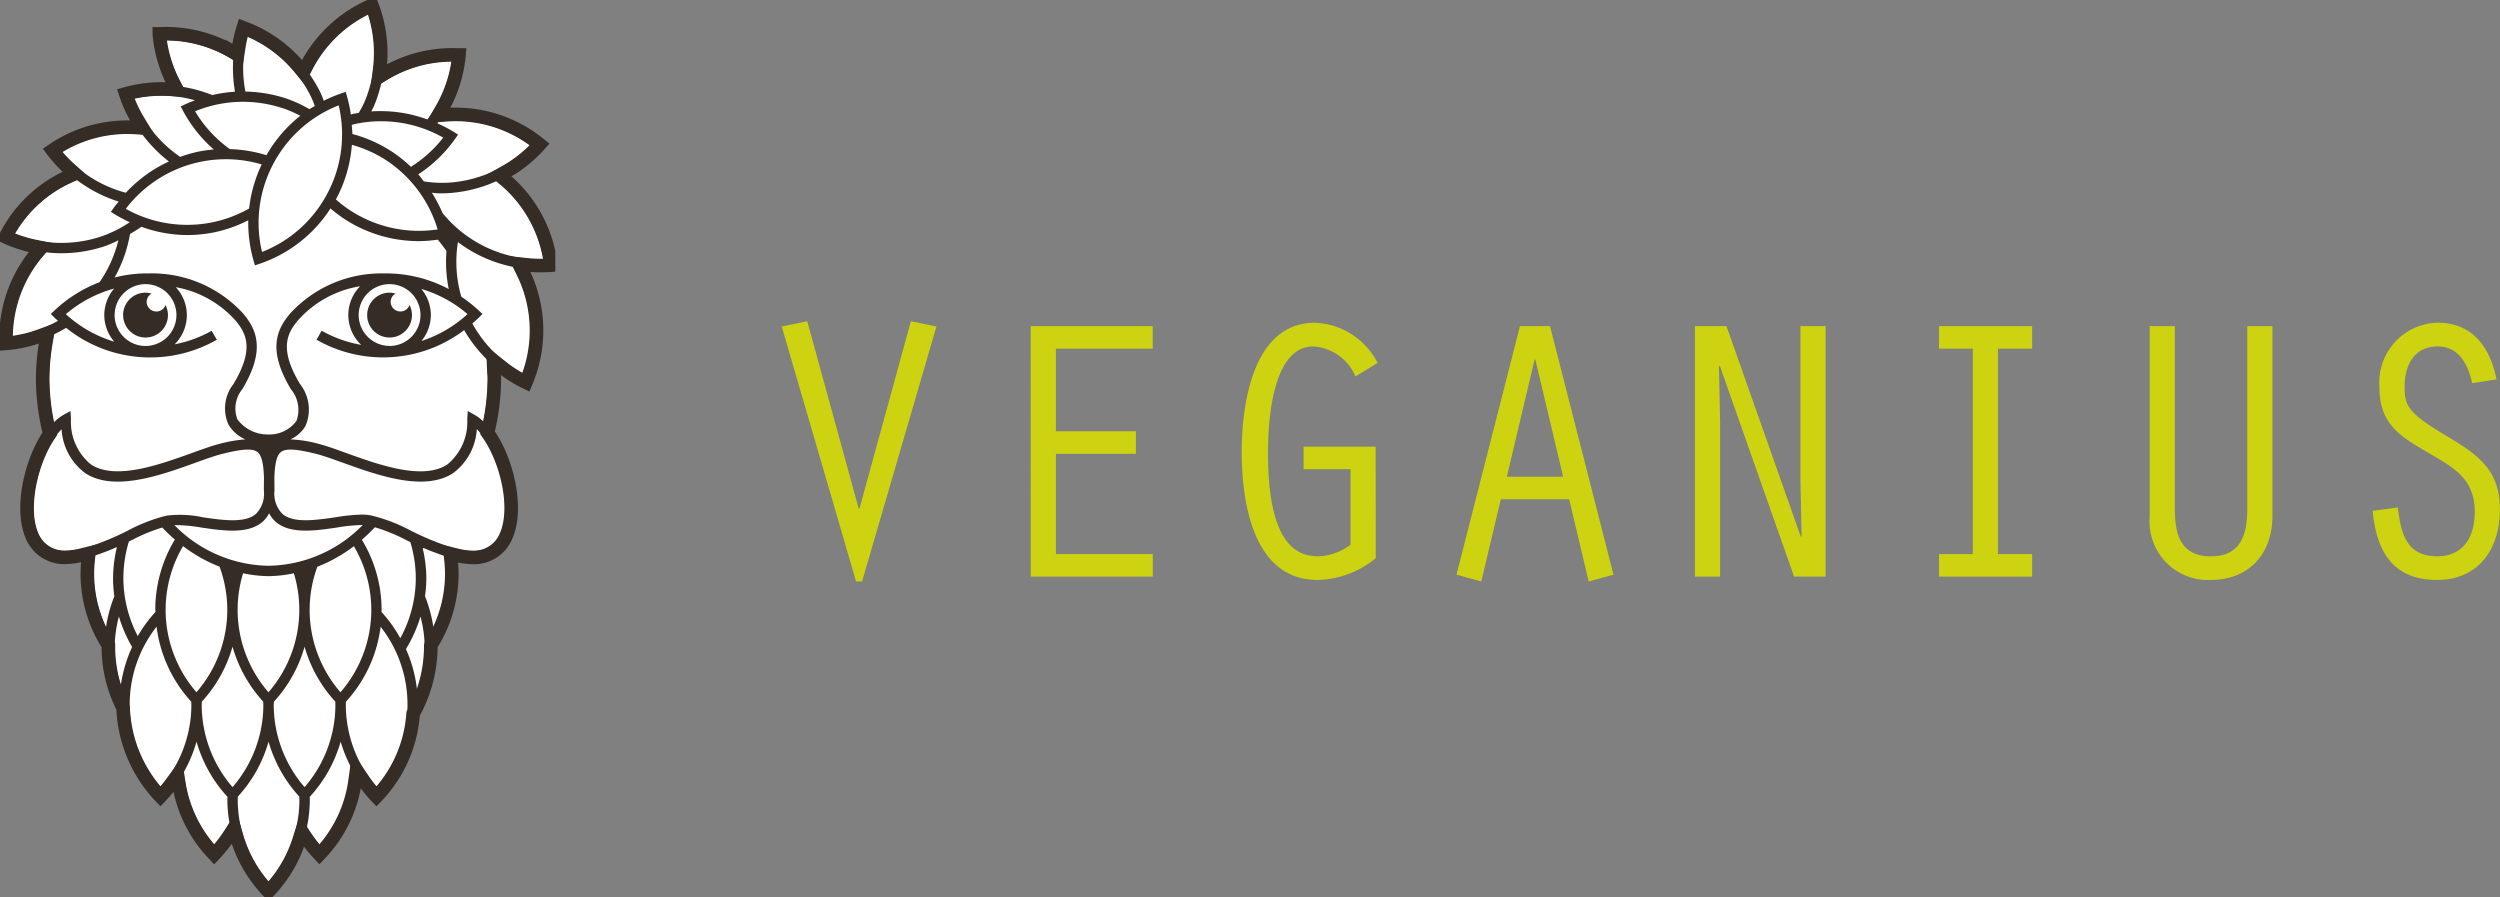
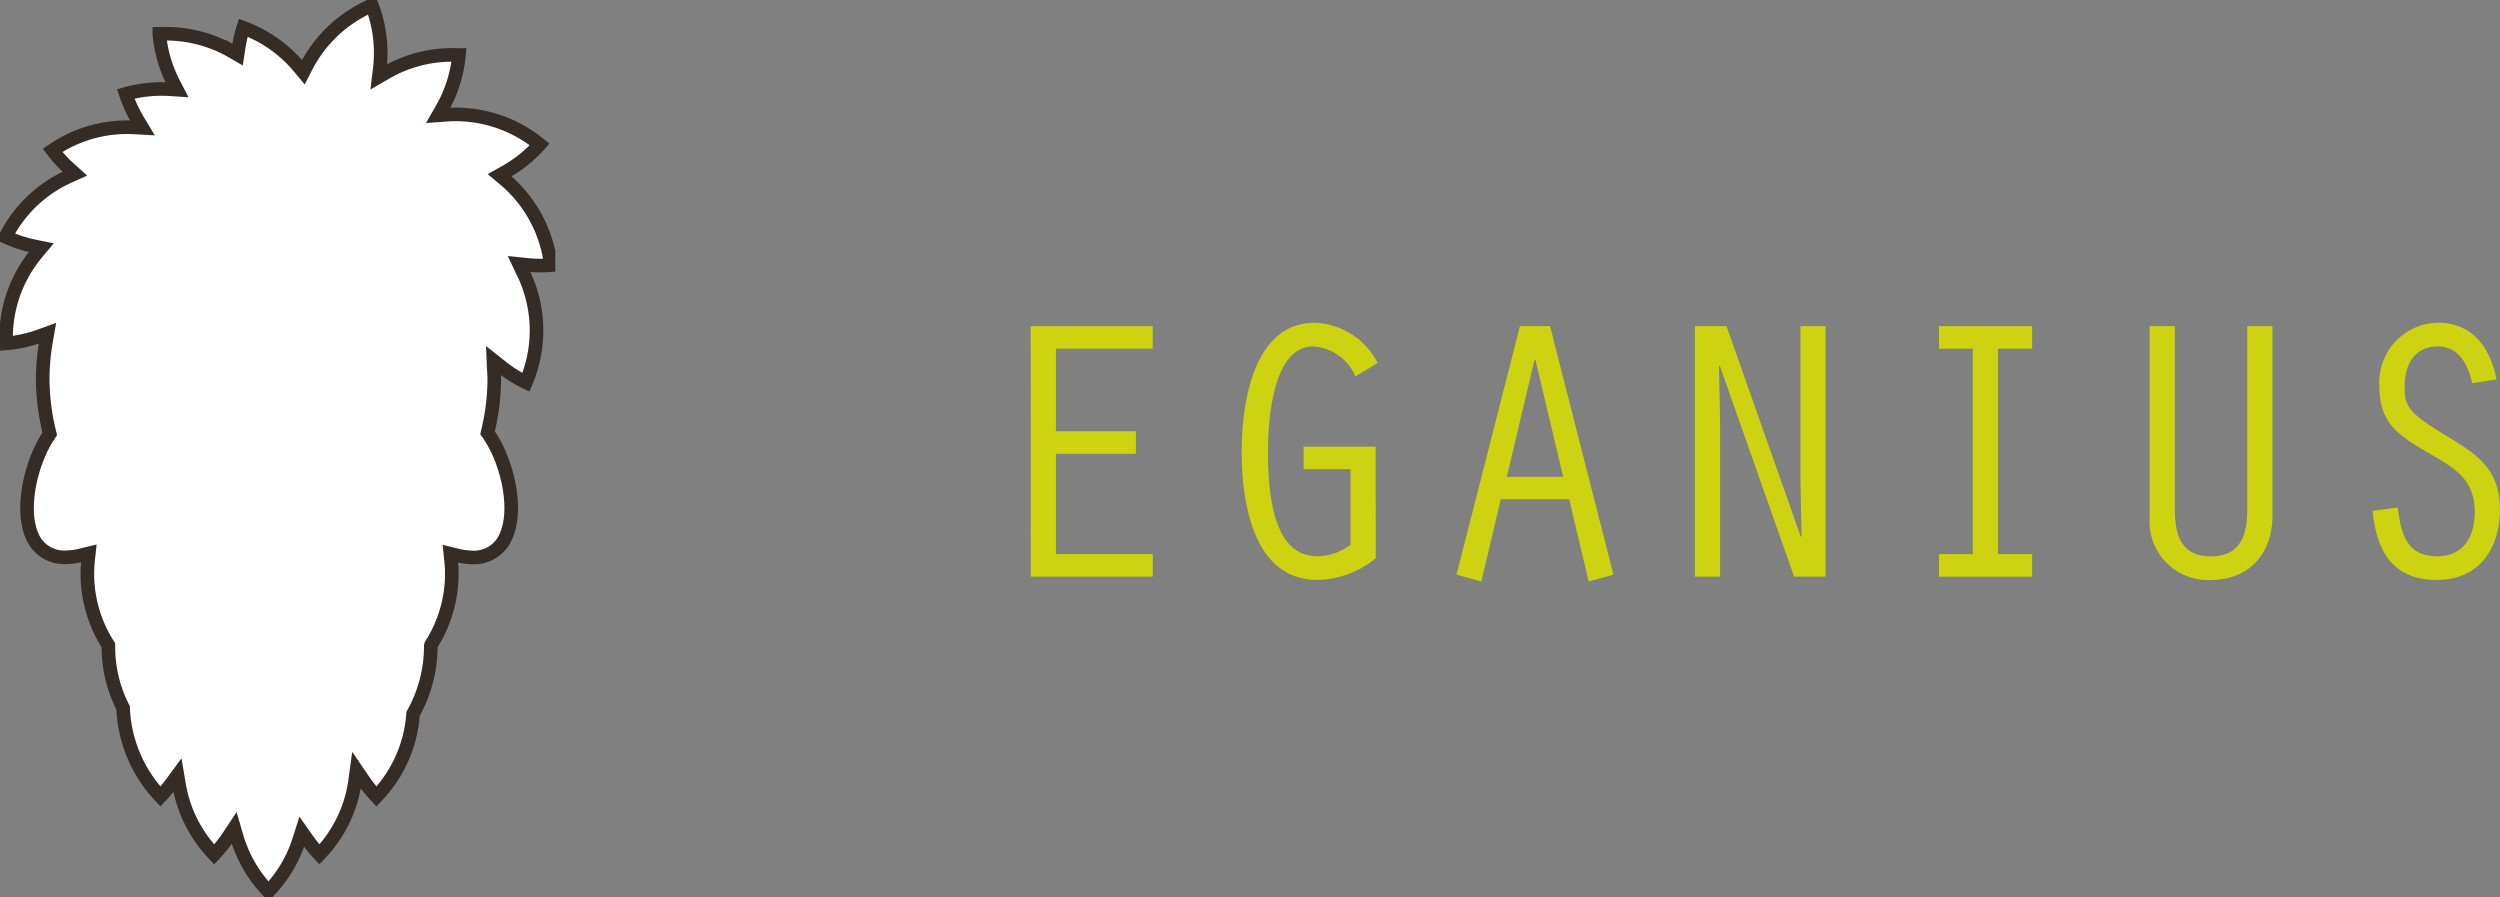
<svg xmlns="http://www.w3.org/2000/svg" width="183.907" height="66.01" viewBox="0 0 183.907 66.01">
  <rect x="0" y="0" width="183.907" height="66.01" fill="#808080" stroke="none" />
  <defs>
    <style>.a,.e{fill:none;}.b{fill:#cdd310;}.c{clip-path:url(#a);}.d{fill:#fff;}.e{stroke:#362c26;}.f{fill:#362c26;}</style>
    <clipPath id="a">
      <path class="a" d="M0-44.319H40.849v-66.01H0Z" transform="translate(0 110.329)" />
    </clipPath>
  </defs>
  <g transform="translate(-74.493 -11.995)">
    <g transform="translate(132 35.628)">
-       <path class="b" d="M187.627,312.156l3.784-13.783,1.878.387-5.469,18.754h-.442L181.91,298.76l1.878-.387,3.784,13.783Z" transform="translate(-181.91 -298.373)" />
      <path class="b" d="M215.445,299.031h8.976v1.657H217.3v6.077h5.883v1.657H217.3V315.8h7.126v1.657h-8.976Z" transform="translate(-197.131 -298.672)" />
      <path class="b" d="M253.732,315.893a6.948,6.948,0,0,1-4.281,1.6c-4.751,0-5.58-5.745-5.58-9.418,0-3.452.8-9.5,5.386-9.5a5.412,5.412,0,0,1,4.612,2.956l-1.63.994a3.633,3.633,0,0,0-3.094-2.21c-3.066,0-3.342,5.635-3.342,7.817,0,6.325,1.85,7.623,3.673,7.623a4.112,4.112,0,0,0,2.4-.856v-5.552h-3.452V307.69h5.3Z" transform="translate(-210.034 -298.465)" />
      <path class="b" d="M276.063,311.764l-1.436,6.049-1.823-.5,4.668-18.284h2.21l4.668,18.284-1.823.5-1.436-6.049Zm2.541-10.274h-.055l-2.044,8.618h4.143Z" transform="translate(-223.166 -298.672)" />
      <path class="b" d="M304.922,299.031h2.32l5.469,15.495.055-.055-.083-4.115V299.031h1.851v18.422h-2.32l-5.469-15.523-.055.056.083,4.17v11.3h-1.851Z" transform="translate(-237.744 -298.672)" />
      <path class="b" d="M340.286,300.688H337.8v-1.657h6.85v1.657h-2.514V315.8h2.514v1.657H337.8V315.8h2.486Z" transform="translate(-252.667 -298.672)" />
      <path class="b" d="M368.027,299.031v13.4c0,1.823.359,3.535,2.651,3.535s2.679-1.74,2.679-3.535v-13.4h1.851v13.948c0,2.873-1.8,4.723-4.53,4.723a4.3,4.3,0,0,1-4.5-4.64V299.031Z" transform="translate(-265.547 -298.672)" />
      <path class="b" d="M403.539,303.022c-.3-1.353-.967-2.707-2.541-2.707-1.74,0-2.431,1.409-2.431,2.956,0,1.491.3,1.961,3.2,3.7,2.265,1.353,3.811,2.485,3.811,5.331,0,2.9-1.547,5.192-4.64,5.192-3.259,0-4.447-2.154-4.723-5.082l1.851-.248c.248,2.044.69,3.591,2.928,3.591,1.6,0,2.734-1.077,2.734-3.286,0-2.431-1.574-3.259-3.48-4.365-2.127-1.242-3.535-2.127-3.535-4.834a4.4,4.4,0,0,1,4.281-4.7c2.6,0,3.867,1.851,4.336,4.171Z" transform="translate(-279.184 -298.465)" />
    </g>
    <g transform="translate(74.493 11.995)">
      <g class="c">
        <g transform="translate(0.412 0.401)">
          <path class="d" d="M-24.653-8.244a9.741,9.741,0,0,0,2.507-1.988l.057-.064-.067-.054a9.727,9.727,0,0,0-6.832-2.129l-.559.041.278-.487a9.636,9.636,0,0,0,1.238-3.865l.008-.086-.086,0A9.714,9.714,0,0,0-33.4-15.573l-.519.3.072-.6a9.785,9.785,0,0,0-.547-4.573l-.031-.08-.078.034a9.773,9.773,0,0,0-4.761,4.48l-.206.4-.29-.348a9.755,9.755,0,0,0-4.05-2.89l-.08-.031-.026.082a9.766,9.766,0,0,0-.326,1.46l-.066.433-.379-.22a9.724,9.724,0,0,0-5.292-1.306l-.086,0c0,.029.005.057.008.086a9.713,9.713,0,0,0,1.046,3.552l.243.47-.527-.034a9.712,9.712,0,0,0-3.154.319l-.083.023.027.081A9.548,9.548,0,0,0-51.6-12l.289.483-.562-.031A9.668,9.668,0,0,0-57.848-9.91l-.071.048.052.069a9.7,9.7,0,0,0,1.253,1.338l.34.307-.418.188a9.653,9.653,0,0,0-4.641,4.382l-.039.076.078.036a9.8,9.8,0,0,0,2.055.667l.489.1-.32.383a9.737,9.737,0,0,0-2.266,6.568c0,.029,0,.057,0,.086l.086-.007a9.744,9.744,0,0,0,2.47-.563l.486-.177-.089.509a16.513,16.513,0,0,0-.26,2.835,16.627,16.627,0,0,0,.489,3.931l.031.128-.073.109c-1.3,1.936-2.1,5.357-1.241,7.364a2.545,2.545,0,0,0,2.512,1.605,5.369,5.369,0,0,0,1.259-.188l.415-.1-.046.425a9.917,9.917,0,0,0-.062,1.061,9.723,9.723,0,0,0,1.5,5.2l.047.074v.087a9.794,9.794,0,0,0,1.084,4.518,10,10,0,0,0,2.686,6.453l.059.062.059-.062a9.815,9.815,0,0,0,.775-.929l.418-.568.118.7a9.7,9.7,0,0,0,2.525,5.061l.059.063.059-.063a9.892,9.892,0,0,0,1.054-1.336l.357-.539.18.621a9.786,9.786,0,0,0,2.284,3.98l.059.063.059-.063a9.671,9.671,0,0,0,2.208-3.755l.182-.576.347.494a9.846,9.846,0,0,0,.894,1.11l.059.063.059-.063a9.682,9.682,0,0,0,2.567-5.358l.106-.769.437.642a9.624,9.624,0,0,0,.967,1.227l.059.062.059-.062a9.77,9.77,0,0,0,2.639-6.024,10.224,10.224,0,0,0,1.3-4.906v-.086l.044-.117a9.723,9.723,0,0,0,1.5-5.2,9.737,9.737,0,0,0-.06-1.043l-.044-.42.411.1a5.3,5.3,0,0,0,1.187.171,2.545,2.545,0,0,0,2.512-1.605c.886-2.062.041-5.52-1.3-7.457l-.076-.109.031-.13a16.624,16.624,0,0,0,.465-3.836c0-.14-.01-.278-.019-.416l-.016-.278-.028-.652.512.405a9.518,9.518,0,0,0,1.8,1.16l.078.037.033-.079a9.719,9.719,0,0,0,.1-7.22,9.659,9.659,0,0,0-.4-.9L-23.6-1.5l.543.056a9.873,9.873,0,0,0,1.006.057c.232,0,.464-.008.7-.025l.086-.006-.011-.086A9.724,9.724,0,0,0-24.7-7.753l-.333-.279Z" transform="translate(61.373 20.522)" />
        </g>
        <g transform="translate(0.412 0.401)">
          <path class="e" d="M-24.653-8.244a9.741,9.741,0,0,0,2.507-1.988l.057-.064-.067-.054a9.727,9.727,0,0,0-6.832-2.129l-.559.041.278-.487a9.636,9.636,0,0,0,1.238-3.865l.008-.086-.086,0A9.714,9.714,0,0,0-33.4-15.573l-.519.3.072-.6a9.785,9.785,0,0,0-.547-4.573l-.031-.08-.078.034a9.773,9.773,0,0,0-4.761,4.48l-.206.4-.29-.348a9.755,9.755,0,0,0-4.05-2.89l-.08-.031-.026.082a9.766,9.766,0,0,0-.326,1.46l-.066.433-.379-.22a9.724,9.724,0,0,0-5.292-1.306l-.086,0c0,.029.005.057.008.086a9.713,9.713,0,0,0,1.046,3.552l.243.47-.527-.034a9.712,9.712,0,0,0-3.154.319l-.083.023.027.081A9.548,9.548,0,0,0-51.6-12l.289.483-.562-.031A9.668,9.668,0,0,0-57.848-9.91l-.071.048.052.069a9.7,9.7,0,0,0,1.253,1.338l.34.307-.418.188a9.653,9.653,0,0,0-4.641,4.382l-.039.076.078.036a9.8,9.8,0,0,0,2.055.667l.489.1-.32.383a9.737,9.737,0,0,0-2.266,6.568c0,.029,0,.057,0,.086l.086-.007a9.744,9.744,0,0,0,2.47-.563l.486-.177-.089.509a16.513,16.513,0,0,0-.26,2.835,16.627,16.627,0,0,0,.489,3.931l.031.128-.073.109c-1.3,1.936-2.1,5.357-1.241,7.364a2.545,2.545,0,0,0,2.512,1.605,5.369,5.369,0,0,0,1.259-.188l.415-.1-.046.425a9.917,9.917,0,0,0-.062,1.061,9.723,9.723,0,0,0,1.5,5.2l.047.074v.087a9.794,9.794,0,0,0,1.084,4.518,10,10,0,0,0,2.686,6.453l.059.062.059-.062a9.815,9.815,0,0,0,.775-.929l.418-.568.118.7a9.7,9.7,0,0,0,2.525,5.061l.059.063.059-.063a9.892,9.892,0,0,0,1.054-1.336l.357-.539.18.621a9.786,9.786,0,0,0,2.284,3.98l.059.063.059-.063a9.671,9.671,0,0,0,2.208-3.755l.182-.576.347.494a9.846,9.846,0,0,0,.894,1.11l.059.063.059-.063a9.682,9.682,0,0,0,2.567-5.358l.106-.769.437.642a9.624,9.624,0,0,0,.967,1.227l.059.062.059-.062a9.77,9.77,0,0,0,2.639-6.024,10.224,10.224,0,0,0,1.3-4.906v-.086l.044-.117a9.723,9.723,0,0,0,1.5-5.2,9.737,9.737,0,0,0-.06-1.043l-.044-.42.411.1a5.3,5.3,0,0,0,1.187.171,2.545,2.545,0,0,0,2.512-1.605c.886-2.062.041-5.52-1.3-7.457l-.076-.109.031-.13a16.624,16.624,0,0,0,.465-3.836c0-.14-.01-.278-.019-.416l-.016-.278-.028-.652.512.405a9.518,9.518,0,0,0,1.8,1.16l.078.037.033-.079a9.719,9.719,0,0,0,.1-7.22,9.659,9.659,0,0,0-.4-.9L-23.6-1.5l.543.056a9.873,9.873,0,0,0,1.006.057c.232,0,.464-.008.7-.025l.086-.006-.011-.086A9.724,9.724,0,0,0-24.7-7.753l-.333-.279Z" transform="translate(61.373 20.522)" />
        </g>
        <g transform="translate(0 0)">
-           <path class="f" d="M-25.028-8.688a10.037,10.037,0,0,0,2.583-2.049l.269-.3-.313-.252a10.02,10.02,0,0,0-7.051-2.195,9.918,9.918,0,0,0,1.286-3.985l.038-.4-.4-.016a9.971,9.971,0,0,0-5.463,1.392,10.019,10.019,0,0,0-.557-4.76l-.141-.377-.368.161a9.994,9.994,0,0,0-4.9,4.627,10.013,10.013,0,0,0-4.183-2.99l-.376-.142-.121.384a9.6,9.6,0,0,0-.334,1.539,9.985,9.985,0,0,0-5.457-1.38l-.4.016.038.4a10.01,10.01,0,0,0,1.1,3.669,9.916,9.916,0,0,0-3.278.32l-.388.1.126.382a9.724,9.724,0,0,0,.95,1.991,10,10,0,0,0-6.173,1.682l-.334.225.243.321a9.77,9.77,0,0,0,1.31,1.392,9.993,9.993,0,0,0-4.8,4.5l-.186.357.367.166a10.078,10.078,0,0,0,2.118.688,10.01,10.01,0,0,0-2.336,6.77l.014.4.4-.035a9.673,9.673,0,0,0,2.55-.6,16.822,16.822,0,0,0-.269,2.9,16.654,16.654,0,0,0,.5,3.994c-1.351,2.011-2.19,5.522-1.273,7.656a2.843,2.843,0,0,0,2.787,1.787,5.721,5.721,0,0,0,1.341-.2,9.383,9.383,0,0,0-.074,1.1,9.965,9.965,0,0,0,1.553,5.3c0,.036-.005.072-.005.109a10,10,0,0,0,1.117,4.561A10.01,10.01,0,0,0-50.774,37.1l.276.292.276-.292a10.137,10.137,0,0,0,.821-.992,9.985,9.985,0,0,0,2.58,5.251l.276.291.276-.291a9.819,9.819,0,0,0,1.081-1.4,10.021,10.021,0,0,0,2.359,4.127l.276.292.276-.292A10.022,10.022,0,0,0-40,40.217a10.051,10.051,0,0,0,.921,1.147l.276.291.276-.291a10,10,0,0,0,2.644-5.527,10.041,10.041,0,0,0,1,1.267l.276.292.276-.292a10,10,0,0,0,2.722-6.265,9.967,9.967,0,0,0,1.3-4.871c0-.037-.005-.073-.005-.109a9.97,9.97,0,0,0,1.553-5.3,9.346,9.346,0,0,0-.072-1.078,5.634,5.634,0,0,0,1.267.181,2.844,2.844,0,0,0,2.787-1.786c.933-2.17.05-5.763-1.341-7.756a16.622,16.622,0,0,0,.481-3.894c0-.242-.021-.478-.036-.716a9.717,9.717,0,0,0,1.859,1.2l.363.174.154-.372A10.016,10.016,0,0,0-23.2-.92a9.352,9.352,0,0,0-.446-.934,10.1,10.1,0,0,0,1.07.063c.238,0,.478-.008.718-.025l.4-.028-.05-.4a10.015,10.015,0,0,0-3.521-6.446M-27.56,2.17c.159-.14.319-.277.471-.428l.278-.278L-27.1,1.2a10.086,10.086,0,0,0-1.27-1,9.218,9.218,0,0,1-.248-4.018A10.007,10.007,0,0,0-24.578-2a9.029,9.029,0,0,1,.668,1.351,9.259,9.259,0,0,1,.054,6.494,9.224,9.224,0,0,1-3.7-3.675M-29.3-.368a9.807,9.807,0,0,0-4.76-1.147,9.091,9.091,0,0,0-6.9,2.947c-1,1.185-1.681,2.68.06,5.577A2.359,2.359,0,0,1-40.5,9.337a2.449,2.449,0,0,1-2.054.993,2.764,2.764,0,0,1-2.281-1.1,2.23,2.23,0,0,1,.351-2.224c1.74-2.9,1.057-4.392.06-5.577a9.091,9.091,0,0,0-6.9-2.947,9.822,9.822,0,0,0-2.548.3,10.017,10.017,0,0,0,1.132-3.2c.282-.171.569-.335.835-.529a9.981,9.981,0,0,0,3.365.609,10.1,10.1,0,0,0,2.059-.213,9.978,9.978,0,0,0,2.44-.875,10.074,10.074,0,0,0,.378,2.933l.11.387.38-.13a10.011,10.011,0,0,0,5.181-4.062,9.806,9.806,0,0,0,1.115.837A10.019,10.019,0,0,0-31.5-3.89,10.1,10.1,0,0,0-30.1-4c.223.27.434.55.64.835a10.031,10.031,0,0,0,.165,2.8m-.815-4.387A9.257,9.257,0,0,1-36.465-6.1,9.1,9.1,0,0,1-37.6-6.962c.022-.041.048-.079.071-.12a10.043,10.043,0,0,0,1.109-3.893A9.2,9.2,0,0,1-34.036-9.93a9.259,9.259,0,0,1,3.925,5.175m-3.517-5.817a9.98,9.98,0,0,0-2.755-1.2c0-.223-.032-.446-.047-.668.105-.029.208-.063.317-.084A9.255,9.255,0,0,1-29.7-11.505a9.218,9.218,0,0,1-2.376,2.147,10.068,10.068,0,0,0-1.553-1.215m-8.592,1.036a9.254,9.254,0,0,1,4.83-4.342,9.259,9.259,0,0,1-.81,6.444,9.256,9.256,0,0,1-4.83,4.342,9.258,9.258,0,0,1,.81-6.444m-1.766,3.252a9.3,9.3,0,0,1-2.645,1,9.256,9.256,0,0,1-6.42-.982,9.26,9.26,0,0,1,5.5-3.459,9.241,9.241,0,0,1,4.5.194,10.024,10.024,0,0,0-.927,3.251M-54.634,1.548A3.007,3.007,0,0,0-53.9,3.506a9.137,9.137,0,0,1-3.559-2.024A9.137,9.137,0,0,1-53.909-.4a3.006,3.006,0,0,0-.725,1.946m3.223,3.118a9.877,9.877,0,0,0,5.056-1.3l-.378-.661A8.9,8.9,0,0,1-49.46,3.7a3.024,3.024,0,0,0,.9-2.15,3.016,3.016,0,0,0-.814-2.053,7.694,7.694,0,0,1,4.373,2.429c.795.944,1.439,2.083-.13,4.694A2.912,2.912,0,0,0-45.5,9.6a2.7,2.7,0,0,0,1.242,1.093,9.839,9.839,0,0,0-1.852.318c-.568.14-1.265.391-2.073.683-2.375.857-5.629,2.03-7.435.843a4.041,4.041,0,0,1-1.466-3.331l-.037-.6-.527.292a3.064,3.064,0,0,0-.7.553A15.819,15.819,0,0,1-58.7,6.23a15.854,15.854,0,0,1,.366-3.263c.3-.147.6-.3.893-.479a9.877,9.877,0,0,0,6.031,2.177m-2.462-3.118A2.277,2.277,0,0,1-51.6-.727a2.277,2.277,0,0,1,2.274,2.274A2.277,2.277,0,0,1-51.6,3.822a2.277,2.277,0,0,1-2.274-2.274m2.995,21.659c0,.061.008.121.009.182a10.12,10.12,0,0,0-1.3,1.775,9.242,9.242,0,0,1-1.059-4.268,9.286,9.286,0,0,1,.406-2.692l.262-.127a13.132,13.132,0,0,1,2.19-.9c.3.316.61.608.93.885a9.994,9.994,0,0,0-1.441,5.146m2.043-4.663a11.03,11.03,0,0,0,2.686,1.512,9.232,9.232,0,0,1,.568,3.151,9.256,9.256,0,0,1-2.268,6.085,9.256,9.256,0,0,1-2.268-6.085,9.231,9.231,0,0,1,1.282-4.663M-49.475,17a11.5,11.5,0,0,1,2,.182c1.6.233,3.4.5,4.478-.419a2.2,2.2,0,0,0,.489-.634,2.213,2.213,0,0,0,.489.634c1.073.917,2.881.652,4.478.419a12.628,12.628,0,0,1,1.92-.191,9.889,9.889,0,0,1-6.933,3A9.886,9.886,0,0,1-49.475,17m5.059,3.543a9.428,9.428,0,0,0,1.864.211,9.434,9.434,0,0,0,1.864-.211,9.23,9.23,0,0,1,.4,2.668,9.256,9.256,0,0,1-2.268,6.085,9.259,9.259,0,0,1-2.268-6.085,9.231,9.231,0,0,1,.4-2.668m10.191,2.668a9.944,9.944,0,0,0-1.453-5.136,13,13,0,0,0,.961-.915,12.854,12.854,0,0,1,2.262.921l.345.168a9.258,9.258,0,0,1,.4,2.651,9.238,9.238,0,0,1-1.14,4.417,10.08,10.08,0,0,0-1.38-1.924c0-.061.009-.121.009-.182m-.762,0a9.256,9.256,0,0,1-2.268,6.085,9.259,9.259,0,0,1-2.268-6.085,9.23,9.23,0,0,1,.568-3.15,11.031,11.031,0,0,0,2.687-1.511,9.233,9.233,0,0,1,1.281,4.661m6.833-20.552a10.24,10.24,0,0,0,1.672,2.159c.044.468.078.938.078,1.417a15.843,15.843,0,0,1-.34,3.149,2.987,2.987,0,0,0-.62-.483l-.527-.292-.037.6a4.038,4.038,0,0,1-1.466,3.331c-1.806,1.187-5.06.014-7.435-.843-.807-.291-1.5-.543-2.073-.683a8.767,8.767,0,0,0-2.035-.319A2.453,2.453,0,0,0-39.831,9.7a3.033,3.033,0,0,0-.409-3.087c-1.569-2.612-.924-3.751-.13-4.694A7.761,7.761,0,0,1-35.813-.572a3.021,3.021,0,0,0-.869,2.12,3.021,3.021,0,0,0,.948,2.193A9.08,9.08,0,0,1-38.642,2.7l-.378.661a9.871,9.871,0,0,0,5.056,1.3,9.864,9.864,0,0,0,5.811-2.012m-5.492,1.168A2.277,2.277,0,0,1-35.92,1.548,2.277,2.277,0,0,1-33.646-.727a2.277,2.277,0,0,1,2.274,2.274,2.277,2.277,0,0,1-2.274,2.274m5.729-2.34a9.191,9.191,0,0,1-3.388,1.974,3,3,0,0,0,.695-1.908,3.006,3.006,0,0,0-.7-1.919,9.174,9.174,0,0,1,3.4,1.853m-1.209,17.15a19.951,19.951,0,0,1-2.993-1.239A12.349,12.349,0,0,0-34.957,16.3a3.352,3.352,0,0,0-.751-.074,14.144,14.144,0,0,0-1.94.2c-1.436.209-3.063.448-3.874-.245a2.107,2.107,0,0,1-.6-1.614c0-.031.007-.056.008-.087,0-.343,0-.652-.008-.944.03-.964.148-1.648.477-1.909.406-.321,1.318-.182,2.564.124.529.13,1.209.376,2,.659,2.527.912,5.987,2.16,8.112.763a4.341,4.341,0,0,0,1.739-3.23c1.493,1.466,2.671,5.507,1.756,7.636-.553,1.288-1.78,1.642-3.645,1.052m-1.922,3.6a9.7,9.7,0,0,0,.1-1.335,9.872,9.872,0,0,0-.263-2.166l.056-.049c.447.194.953.391,1.533.584a9.283,9.283,0,0,1,.1,1.3,9.231,9.231,0,0,1-.908,3.955,10.21,10.21,0,0,0-.616-2.289m-.585,6.907a10.067,10.067,0,0,0-.818-3.02,10.271,10.271,0,0,0,1.069-2.389,9.176,9.176,0,0,1,.31,2.241,9.282,9.282,0,0,1-.561,3.167m-5.241,1.054c0-.068.007-.135.009-.2a10,10,0,0,0,2.55-5.515,9.247,9.247,0,0,1,1.977,5.717,9.256,9.256,0,0,1-2.268,6.085,9.257,9.257,0,0,1-2.268-6.085m-2.856,9a10.138,10.138,0,0,0,.206-2.016c0-.062-.007-.123-.008-.185a10.01,10.01,0,0,0,2.277-4.064,10.032,10.032,0,0,0,.71,1.779,9.25,9.25,0,0,1-2.257,5.83,8.515,8.515,0,0,1-.927-1.344m-2.442-9c0-.069.008-.138.01-.207A10.014,10.014,0,0,0-39.9,25.941a10.012,10.012,0,0,0,2.259,4.043c0,.069.009.138.009.207A9.256,9.256,0,0,1-39.9,36.276a9.259,9.259,0,0,1-2.268-6.085m-2.649,6.985c0-.069.008-.137.01-.206a10.014,10.014,0,0,0,2.259-4.043,10.023,10.023,0,0,0,2.259,4.043c0,.069.009.138.009.206a9.258,9.258,0,0,1-2.268,6.086,9.261,9.261,0,0,1-2.268-6.086m-.381-.9a9.256,9.256,0,0,1-2.268-6.085c0-.069.008-.138.01-.207A10.014,10.014,0,0,0-45.2,25.941a10.018,10.018,0,0,0,2.259,4.043c0,.069.009.137.009.206A9.256,9.256,0,0,1-45.2,36.276m-3.58-1.118a10.017,10.017,0,0,0,.932-2.232,10.018,10.018,0,0,0,2.277,4.064c0,.062-.009.123-.009.185a10.062,10.062,0,0,0,.153,1.708,9.148,9.148,0,0,1-1.116,1.653,9.247,9.247,0,0,1-2.236-5.378m-3.985-4.967a9.251,9.251,0,0,1,1.977-5.717,10,10,0,0,0,2.551,5.515c0,.068.009.135.009.2A9.255,9.255,0,0,1-50.5,36.276a9.256,9.256,0,0,1-2.268-6.085m-1.1-4.222a9.144,9.144,0,0,1,.311-2.245,10.239,10.239,0,0,0,.97,2.242,10.055,10.055,0,0,0-.832,2.834,9.209,9.209,0,0,1-.45-2.831m-1.548-5.406a9.232,9.232,0,0,1,.107-1.327c.609-.206,1.143-.416,1.606-.622a10.035,10.035,0,0,0-.284,2.28,9.705,9.705,0,0,0,.093,1.342,10.223,10.223,0,0,0-.614,2.282,9.231,9.231,0,0,1-.908-3.955m-2.36-10.619a4.343,4.343,0,0,0,1.739,3.23c2.125,1.4,5.585.148,8.112-.763.787-.284,1.466-.529,2-.659,1.246-.307,2.159-.446,2.564-.124.329.261.447.946.477,1.912-.008.291-.011.6-.007.941,0,.031.007.057.007.087a2.1,2.1,0,0,1-.6,1.614c-.811.692-2.438.454-3.873.245a8.092,8.092,0,0,0-2.692-.125,12.36,12.36,0,0,0-2.837,1.093,19.967,19.967,0,0,1-2.993,1.239c-1.866.59-3.093.236-3.646-1.052-.915-2.129.263-6.17,1.756-7.636M-59.064-2.939c.04-.045.085-.086.127-.13A10.083,10.083,0,0,0-57.789-3,10.063,10.063,0,0,0-54.5-3.552a8.932,8.932,0,0,0,.9-.4A9.188,9.188,0,0,1-54.982-.87a10.029,10.029,0,0,0-3.3,2.067l-.286.269.278.278c.08.08.168.15.25.227A9.222,9.222,0,0,1-61.4,3.12a9.259,9.259,0,0,1,2.336-6.06m2.406-5.451A10.148,10.148,0,0,0-53.575-6.8c-.113.144-.238.276-.343.428l-.23.33.342.211a10,10,0,0,0,1.045.549,8.964,8.964,0,0,1-1.992,1.011,9.254,9.254,0,0,1-6.492-.16A9.239,9.239,0,0,1-56.658-8.39m4.82-3.352A10.256,10.256,0,0,0-49.879-9.75a10.04,10.04,0,0,0-3.169,2.3,9.217,9.217,0,0,1-4.715-3.005,9.241,9.241,0,0,1,5.926-1.287m3.875-2.509c-.231.087-.461.175-.686.279l-.365.169.188.355a9.98,9.98,0,0,0,2.247,2.814,9.744,9.744,0,0,0-1.131.159,10.149,10.149,0,0,0-1.341.388,9.214,9.214,0,0,1-3.4-4.3,9.205,9.205,0,0,1,4.489.137m2.942-.633a10.036,10.036,0,0,0-1.672.248,10.156,10.156,0,0,0-2.152-.6,9.235,9.235,0,0,1-1.227-3.444,9.219,9.219,0,0,1,4.917,1.457,10.292,10.292,0,0,0,.133,2.336m3.56,1.23a8.893,8.893,0,0,1,1.246.542,10.074,10.074,0,0,0-2.49,2.9,10.243,10.243,0,0,0-2.691-.446,9.206,9.206,0,0,1-2.558-2.783,9.258,9.258,0,0,1,6.492-.208m2.05-.83c.1.212.182.433.266.651-.132.079-.271.146-.4.231a9.588,9.588,0,0,0-1.674-.774,10.077,10.077,0,0,0-3.035-.519,9.208,9.208,0,0,1,.141-4.071,9.255,9.255,0,0,1,4.7,4.481m3.913.374a7.713,7.713,0,0,1-.417.787c-.116.019-.233.03-.349.054-.078.016-.154.041-.23.062a9.912,9.912,0,0,0-.267-1.279l-.11-.387-.38.13a9.807,9.807,0,0,0-1.237.527,6.3,6.3,0,0,0-.238-.6,10.122,10.122,0,0,0-.8-1.343A9.238,9.238,0,0,1-35.213-20.6,9.254,9.254,0,0,1-35.5-14.11m4.636,1.268a10.022,10.022,0,0,0-4.128-.591c.065-.126.136-.248.192-.379a10.15,10.15,0,0,0,.534-1.66,9.207,9.207,0,0,1,5.2-1.66,9.225,9.225,0,0,1-1.8,4.29M-29.177-8.2a8.85,8.85,0,0,1-1.948-.085c-.137-.174-.265-.353-.413-.518a9.976,9.976,0,0,0,2.7-2.595l.232-.329-.341-.213a10.027,10.027,0,0,0-1.182-.614c.022-.03.038-.063.059-.093.175-.026.348-.061.527-.075a9.253,9.253,0,0,1,6.247,1.775A9.257,9.257,0,0,1-29.177-8.2m6.855,5.646a9.254,9.254,0,0,1-6.143-2.108,9.248,9.248,0,0,1-1.289-1.3,10.57,10.57,0,0,0-.781-1.488c.2.019.4.045.607.045q.4,0,.812-.033a10.033,10.033,0,0,0,3.34-.869c.062.048.127.092.188.142a9.256,9.256,0,0,1,3.265,5.614M-33.646,3.2A1.65,1.65,0,0,0-32,1.548a1.625,1.625,0,0,0-.181-.737.711.711,0,0,1-.668.474.717.717,0,0,1-.717-.717.708.708,0,0,1,.354-.6A1.648,1.648,0,0,0-33.646-.1a1.65,1.65,0,0,0-1.65,1.65,1.65,1.65,0,0,0,1.65,1.65m-19.6-1.65A1.65,1.65,0,0,0-51.6,3.2a1.65,1.65,0,0,0,1.65-1.65,1.632,1.632,0,0,0-.181-.737.711.711,0,0,1-.668.474.717.717,0,0,1-.717-.717.707.707,0,0,1,.354-.6A1.648,1.648,0,0,0-51.6-.1a1.649,1.649,0,0,0-1.65,1.65" transform="translate(62.305 21.629)" />
-         </g>
+           </g>
      </g>
    </g>
  </g>
</svg>